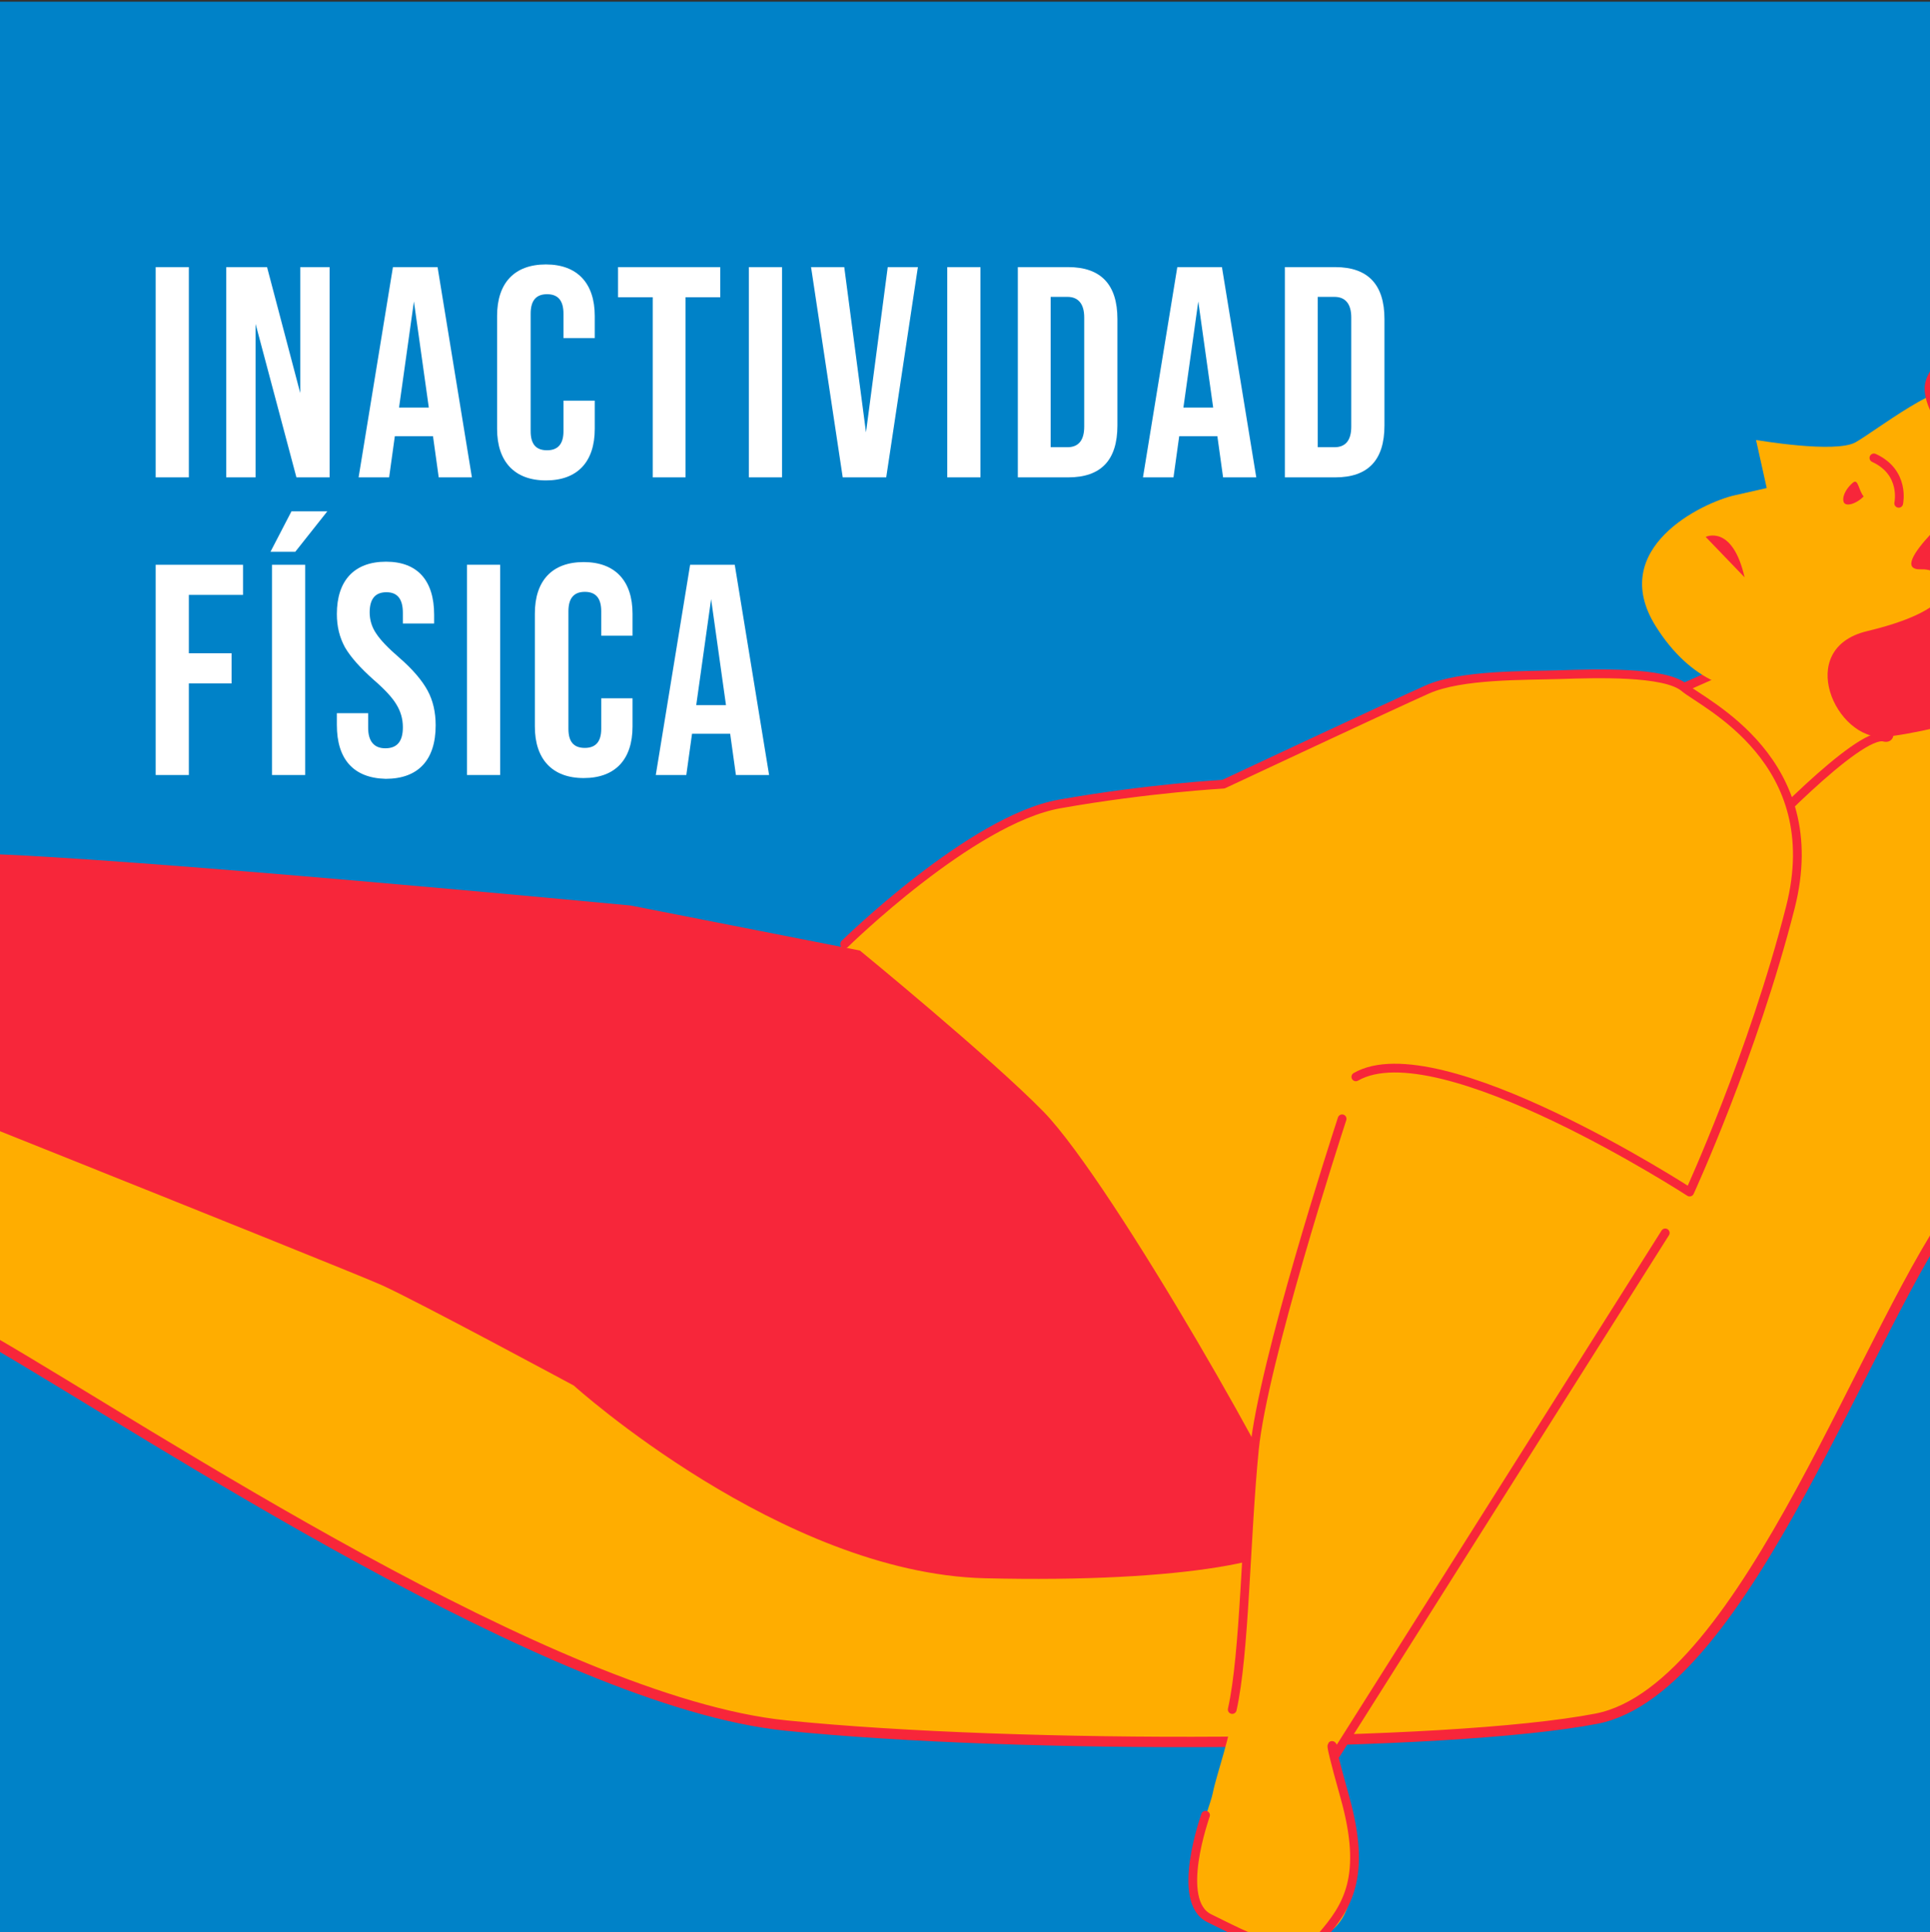
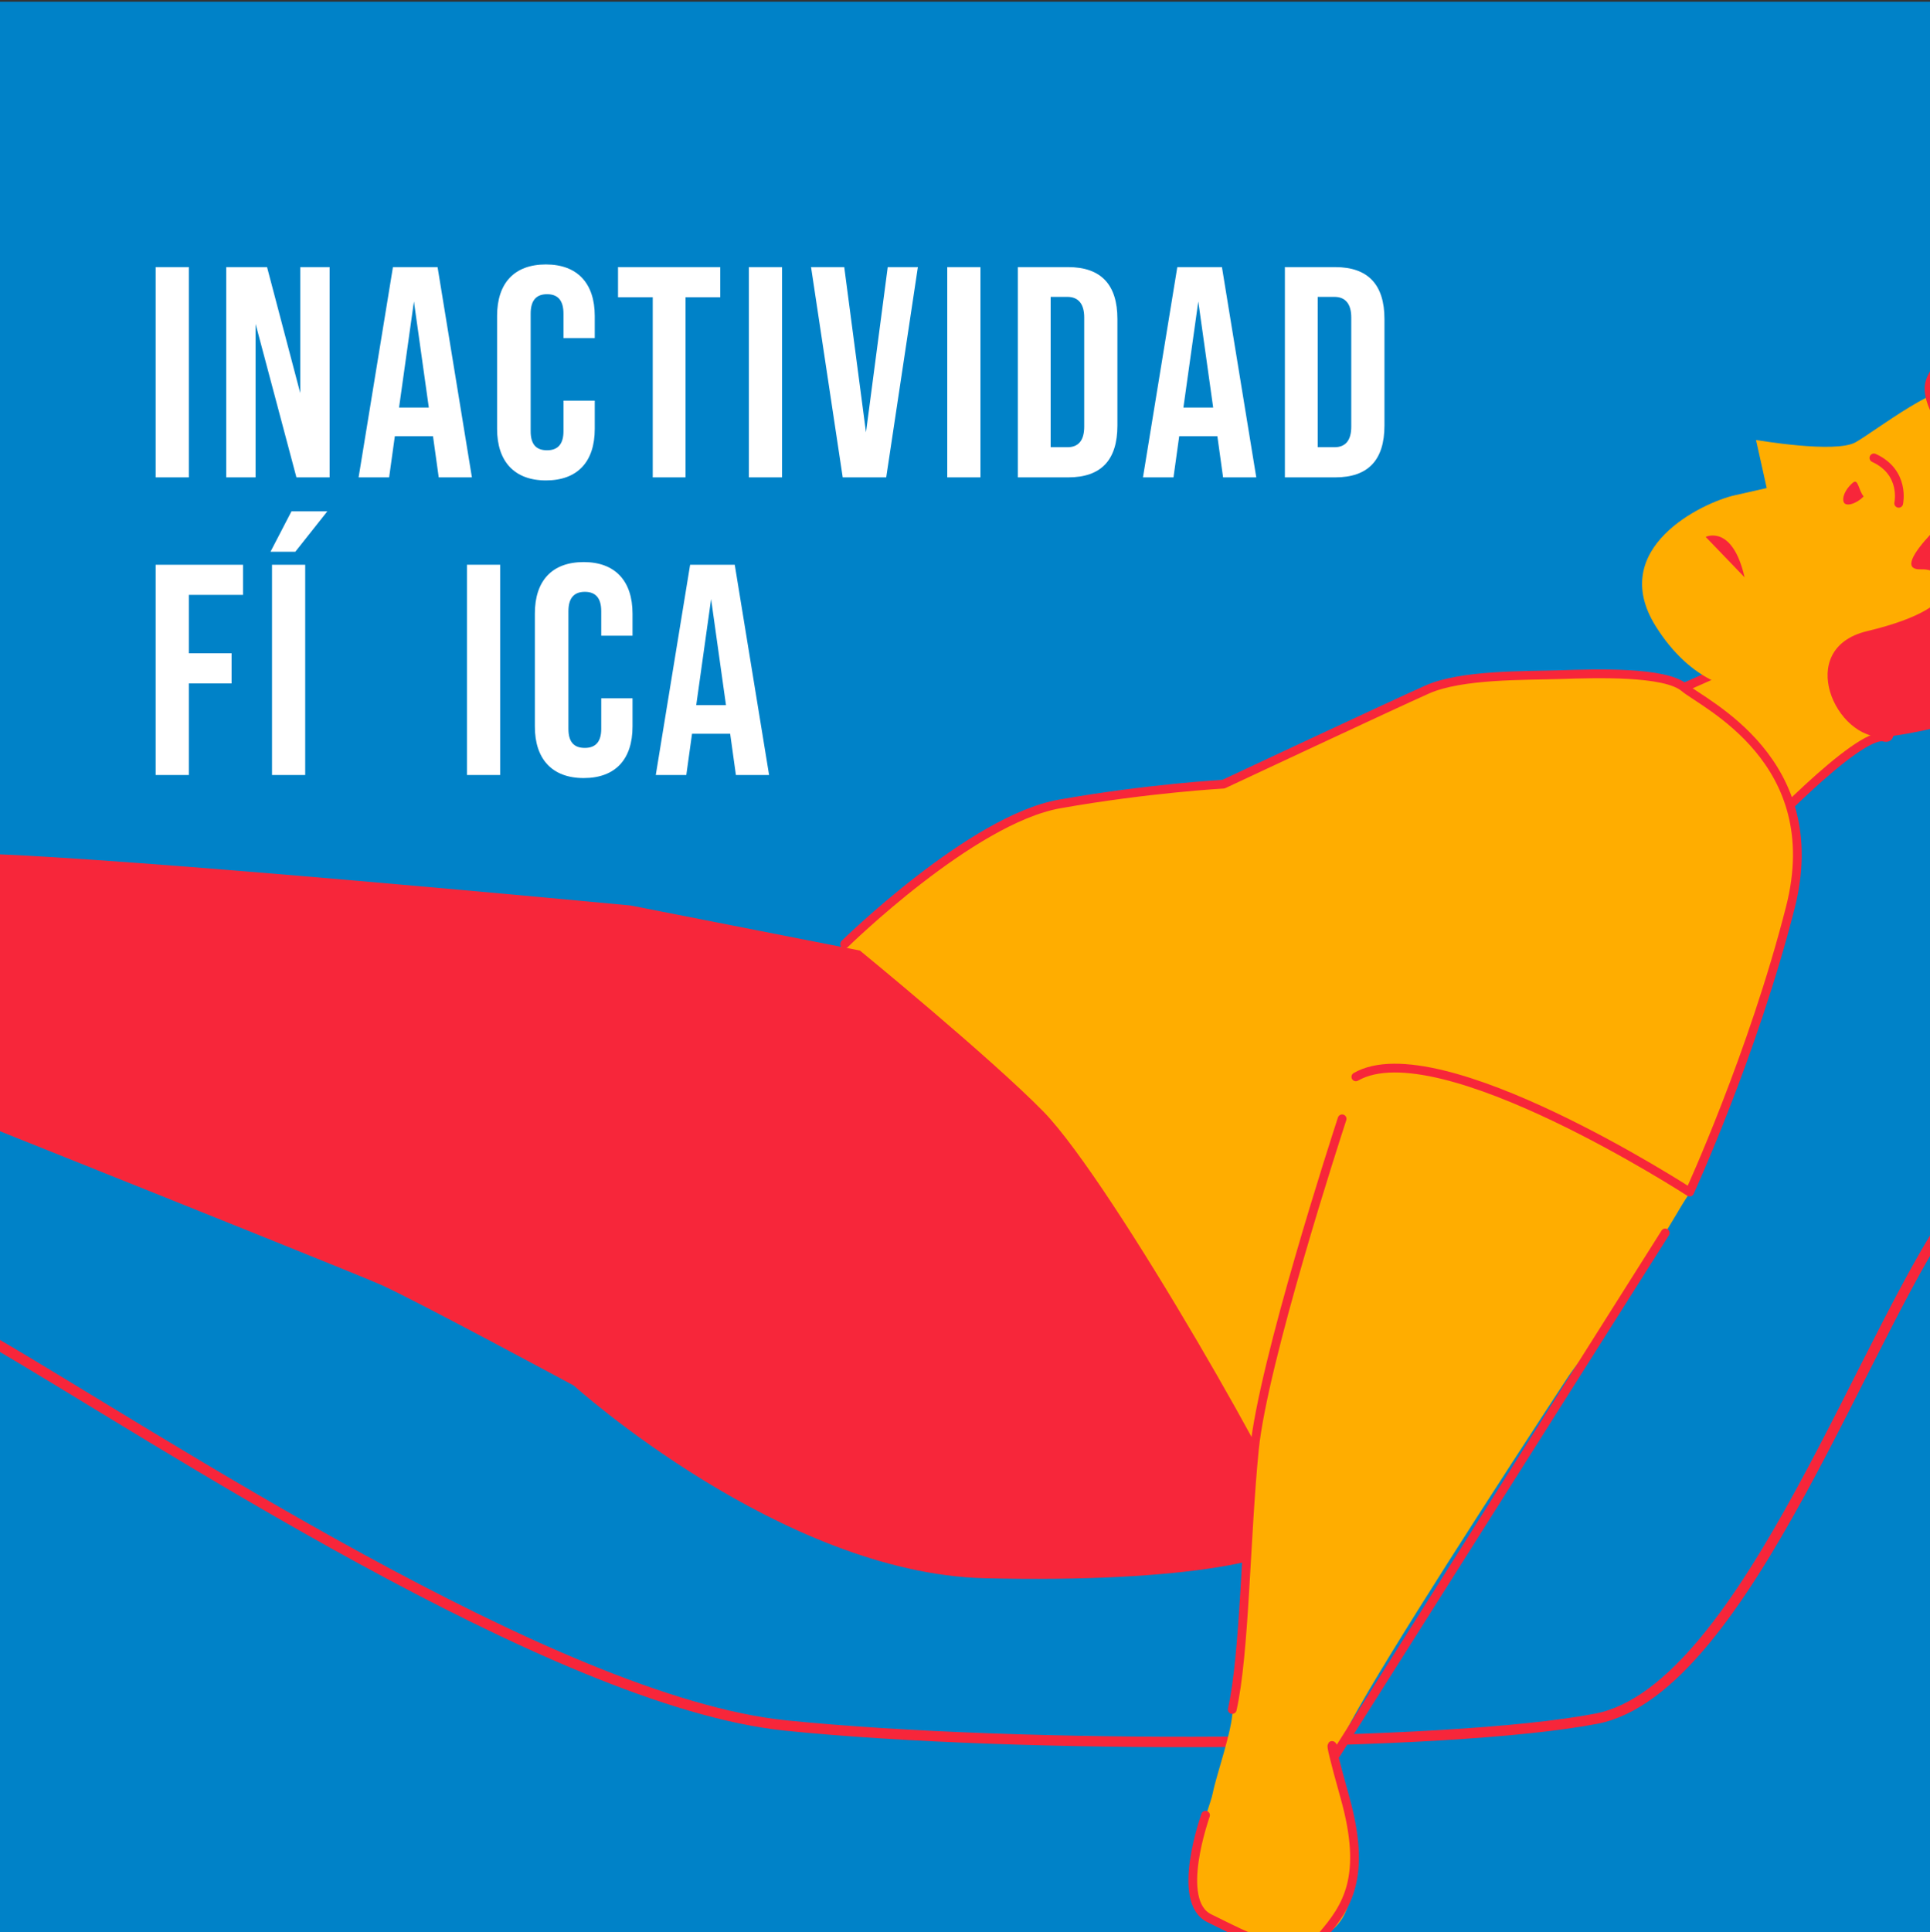
<svg xmlns="http://www.w3.org/2000/svg" xmlns:xlink="http://www.w3.org/1999/xlink" version="1.1" id="Layer_1" x="0px" y="0px" viewBox="0 0 505.9 506.4" style="enable-background:new 0 0 505.9 506.4;" xml:space="preserve">
  <rect x="0" y="0" width="505.9" height="506.4" fill="#333333" stroke="none" />
  <style type="text/css">

	.st0{fill:#0082C8;}

	.st1{fill:#FFFFFF;}

	.st2{clip-path:url(#SVGID_2_);}

	.st3{fill:#FFAD00;}

	.st4{fill:none;stroke:#F7263A;stroke-width:2.723;stroke-miterlimit:10;}

	.st5{fill:#FFAD00;stroke:#F7263A;stroke-width:2.295;stroke-linecap:round;stroke-linejoin:round;stroke-miterlimit:10;}

	.st6{fill:#F7263A;}

	.st7{fill:none;stroke:#F7263A;stroke-width:2.295;stroke-linecap:round;stroke-linejoin:round;stroke-miterlimit:10;}

</style>
  <g>
    <g>
      <rect x="-0.3" y="0.5" transform="matrix(-1 -4.486867e-11 4.486867e-11 -1 508.403 509.947)" class="st0" width="509" height="509" />
    </g>
    <g>
      <g>
        <path class="st1" d="M40.8,125.1V70h8.7v55.1H40.8z" />
        <path class="st1" d="M59.3,125.1V70H70l8.7,33V70h7.7v55.1h-8.7L67,84.9v40.2H59.3z" />
        <path class="st1" d="M115,125.1l-1.5-10.8h-10l-1.5,10.8h-8l9-55.1h11.7l9,55.1H115z M104.6,106.8h7.8l-3.9-27.8L104.6,106.8z" />
        <path class="st1" d="M130.3,82.8c0-8.6,4.5-13.5,12.8-13.5c8.3,0,12.8,5,12.8,13.5v5.8h-8.2v-6.4c0-3.4-1.4-5.1-4.3-5.1      s-4.3,1.7-4.3,5.1V113c0,3.4,1.4,5,4.3,5s4.3-1.7,4.3-5v-8h8.2v7.4c0,8.6-4.5,13.5-12.8,13.5c-8.3,0-12.8-5-12.8-13.5V82.8z" />
        <path class="st1" d="M171.1,125.1V77.9H162V70h26.8v7.9h-9.1v47.2H171.1z" />
        <path class="st1" d="M196.3,125.1V70h8.7v55.1H196.3z" />
        <path class="st1" d="M220.9,125.1L212.6,70h8.7l5.7,43.3l5.7-43.3h7.9l-8.3,55.1H220.9z" />
        <path class="st1" d="M248.3,125.1V70h8.7v55.1H248.3z" />
        <path class="st1" d="M266.8,125.1V70H280c8.6,0,12.9,4.6,12.9,13.6v27.9c0,9.1-4.3,13.6-12.9,13.6H266.8z M275.4,117.2h4.4      c2.9,0,4.4-1.8,4.4-5.4V83.2c0-3.5-1.5-5.4-4.4-5.4h-4.4V117.2z" />
        <path class="st1" d="M320.6,125.1l-1.5-10.8h-10l-1.5,10.8h-8l9-55.1h11.7l9,55.1H320.6z M310.2,106.8h7.8l-3.9-27.8L310.2,106.8      z" />
        <path class="st1" d="M336.8,125.1V70H350c8.6,0,12.9,4.6,12.9,13.6v27.9c0,9.1-4.3,13.6-12.9,13.6H336.8z M345.4,117.2h4.4      c2.9,0,4.4-1.8,4.4-5.4V83.2c0-3.5-1.5-5.4-4.4-5.4h-4.4V117.2z" />
        <path class="st1" d="M40.8,203.1V148h22.9v7.9H49.5v15.3h11.2v7.9H49.5v24H40.8z" />
        <path class="st1" d="M70.9,144.6l5.5-10.6h9.4l-8.4,10.6H70.9z M71.3,203.1V148h8.7v55.1H71.3z" />
-         <path class="st1" d="M88.3,190v-3.1h8.2v3.8c0,3.5,1.5,5.4,4.5,5.4c3.1,0,4.6-1.8,4.6-5.5c0-2.3-0.6-4.2-1.7-6      c-1-1.7-3-3.9-5.9-6.4c-3.5-3.1-6.1-6-7.6-8.6c-1.4-2.6-2.1-5.4-2.1-8.7c0-8.7,4.5-13.7,12.9-13.7c8.3,0,12.6,5,12.6,13.9v2.3      h-8.2v-2.8c0-3.6-1.4-5.4-4.3-5.4s-4.4,1.7-4.4,5.3c0,2,0.6,3.9,1.7,5.5c1.1,1.7,3.1,3.8,6,6.3c3.6,3.1,6.1,6.1,7.5,8.7      c1.4,2.6,2.1,5.6,2.1,9.1c0,9.1-4.6,14-13.1,14C92.6,203.9,88.3,198.9,88.3,190z" />
        <path class="st1" d="M122.4,203.1V148h8.7v55.1H122.4z" />
        <path class="st1" d="M140.2,160.8c0-8.6,4.5-13.5,12.8-13.5c8.3,0,12.8,5,12.8,13.5v5.8h-8.2v-6.4c0-3.4-1.4-5.1-4.3-5.1      s-4.3,1.7-4.3,5.1V191c0,3.4,1.4,5,4.3,5s4.3-1.7,4.3-5v-8h8.2v7.4c0,8.6-4.5,13.5-12.8,13.5c-8.3,0-12.8-5-12.8-13.5V160.8z" />
        <path class="st1" d="M192.9,203.1l-1.5-10.8h-10l-1.5,10.8h-8l9-55.1h11.7l9,55.1H192.9z M182.5,184.8h7.8l-3.9-27.8L182.5,184.8      z" />
      </g>
    </g>
    <g>
      <defs>
        <polygon id="SVGID_1_" points="508.7,510.7 -1,512.2 -1,57.6 508.7,56.1    " />
      </defs>
      <clipPath id="SVGID_2_">
        <use xlink:href="#SVGID_1_" style="overflow:visible;" />
      </clipPath>
      <g class="st2">
-         <path class="st3" d="M526.3,150.9c0,0,56.1,10.2,54,29.5s-42.2,102.9-66.2,133.7c-24,30.7-56.2,128.6-95.6,136.3      c-39.4,7.6-151.6,8-212.5,1.8c-61-6.2-166.6-76.7-208.1-100.7c-47.9-27.6-83.3-51.3-103.5-58.5c-20.2-7.2,12-40.9,35.5-41.1      s343.7,39.5,343.7,39.5L526.3,150.9z" />
        <path class="st4" d="M526.3,150.9c0,0,56.1,10.2,54,29.5s-42.2,102.9-66.2,133.7c-24,30.7-56.2,128.6-95.6,136.3      c-39.4,7.6-151.6,8-212.5,1.8c-61-6.2-166.6-76.7-208.1-100.7c-47.9-27.6-83.3-51.3-103.5-58.5c-20.2-7.2,12-40.9,35.5-41.1      s343.7,39.5,343.7,39.5L526.3,150.9z" />
-         <path class="st3" d="M-45.3,232.8c0,0-20.5,5.8-31.2-6.3c-10.7-12-21.6-46.6-30.9-47.7c-9.4-1.1-1.2,50,3.9,63.5      c5.2,13.4,1.7,25.1,17.4,25.5c15.7,0.4,39.2-1.4,39.9,1C-45.5,271.2-45.3,232.8-45.3,232.8z" />
        <path class="st5" d="M432.5,184.4c-0.9-0.3,46.9-20.8,46.9-20.8s21.2,31.3,14.5,29.6c-6.7-1.8-34.4,27.3-36,29.5      C456.3,224.9,443.7,187.8,432.5,184.4z" />
        <path class="st3" d="M484.9,176.5c-3.8,0.1-32.3,17.2-50.9-12.4c-12.8-20.5,12.3-32.4,20.7-34.3c8.4-1.9,8.4-1.9,8.4-1.9      l-2.8-12.6c0,0,20.8,3.6,26.1,0.6s23.4-17.2,27.5-13.4c4.1,3.8,14.1,21.8,12.8,32.2S506.5,146,506.5,146s8.3,4.1,4.9,13.4      C508.1,168.7,498.3,176.2,484.9,176.5z" />
        <path class="st6" d="M532.5,80.3l10.2,43.3c0,0,19,34.3,12.4,45.9s-48.6,22.6-61.2,23.6c-12.6,1-23.7-23.1-4.5-27.7      c28.9-6.9,20.9-16.5,14.2-16.2c-10.1,0.4,12.5-18.7,12.5-18.7c10.5-0.8-11.8-17.4-11.6-28.8C504.8,90.3,532.5,80.3,532.5,80.3z" />
        <path class="st3" d="M409,176.7c9.1-0.3,27.3-0.9,32.5,3.4c5.1,4.3,37.7,19.2,27.8,57.6s-26.4,74.6-26.4,74.6      s-33.9,59.7-55.6,72.3c-21.7,12.5-56.4,20-56.9,18.4c-0.5-1.6-26.5-67.5-47.4-90c-20.9-22.5-65.3-62.2-65.3-62.2      s36.9-36.2,60-40.3c23.1-4.1,43-5.2,43-5.2s44.4-20.8,53.4-24.8C383.1,176.6,399.8,177,409,176.7z" />
        <path class="st6" d="M165.3,237.3c0,0-133.6-12.7-171.2-13.6s-47.8-1.2-47.8-1.2s-13,17.7-16.4,29.4c-3.4,11.7-0.4,16.4-0.4,16.4      s161.3,64.3,170.6,68.5s50.3,26.3,50.3,26.3s54.4,49.1,107.6,50.5c53.2,1.3,82.6-5.1,82.3-11.7c-0.3-6.6-48.4-91.6-66.7-110.5      c-14-14.3-48.2-42.3-48.2-42.3L165.3,237.3z" />
        <path class="st3" d="M415.1,305.4c-2.2-0.8-59.7-23.2-59.7-23.2s-22.1,68.2-24.8,84.6s-7.4,75.8-7.5,81.3      c-0.1,5.5-4.3,17.1-5.2,21.8c-0.9,4.7-10.8,26.4-0.8,32.9c10,6.5,31,11.7,36.1-3c5.1-14.8-2.3-32.2-2.9-40s92.7-147.3,92.7-147.3      S434.1,312.4,415.1,305.4z" />
        <path class="st7" d="M355.4,282.2c21.7-12.5,87.5,30.2,87.5,30.2s16.6-36.1,26.4-74.6s-22.7-53.3-27.8-57.6      c-5.1-4.3-23.3-3.7-32.5-3.4c-9.2,0.3-25.9-0.1-34.9,3.9c-9,4-53.4,24.8-53.4,24.8s-19.9,1.1-43,5.2      c-23.1,4.1-56.3,36.7-56.3,36.7" />
        <path class="st7" d="M351.8,293.2c-1.6,4.9-20.7,63.7-23,86.7c-2.3,23.2-2.5,53.4-5.8,68.1" />
        <path class="st7" d="M316,475.7c-0.1,0.4-8.1,22.6,1,27s22.9,12.4,29.5,4.7c6.6-7.7,11.9-15.5,6-36.5s-2.3-11.2-2.3-11.2      l86.3-136.6" />
        <path class="st7" d="M497.7,131.9c0,0,1.8-8.1-6.5-11.9" />
        <path class="st6" d="M447.1,140.7c0,0,7-3.4,10.2,10.6L447.1,140.7z" />
        <path class="st6" d="M483.2,131.3c-0.3-1.6,1.1-3.7,2.6-4.9c1.3-0.9,1.3,1.9,2.7,3.7C486.7,132,483.5,133.1,483.2,131.3z" />
        <path class="st7" d="M-45.3,232.8c0,0-20.5,5.8-31.2-6.3c-10.7-12-21.6-46.6-30.9-47.7c-9.4-1.1-1.2,50,3.9,63.5      c5.2,13.4,1.7,25.1,17.4,25.5c15.7,0.4,39.2-1.4,39.9,1C-45.5,271.2-45.3,232.8-45.3,232.8z" />
      </g>
    </g>
  </g>
</svg>